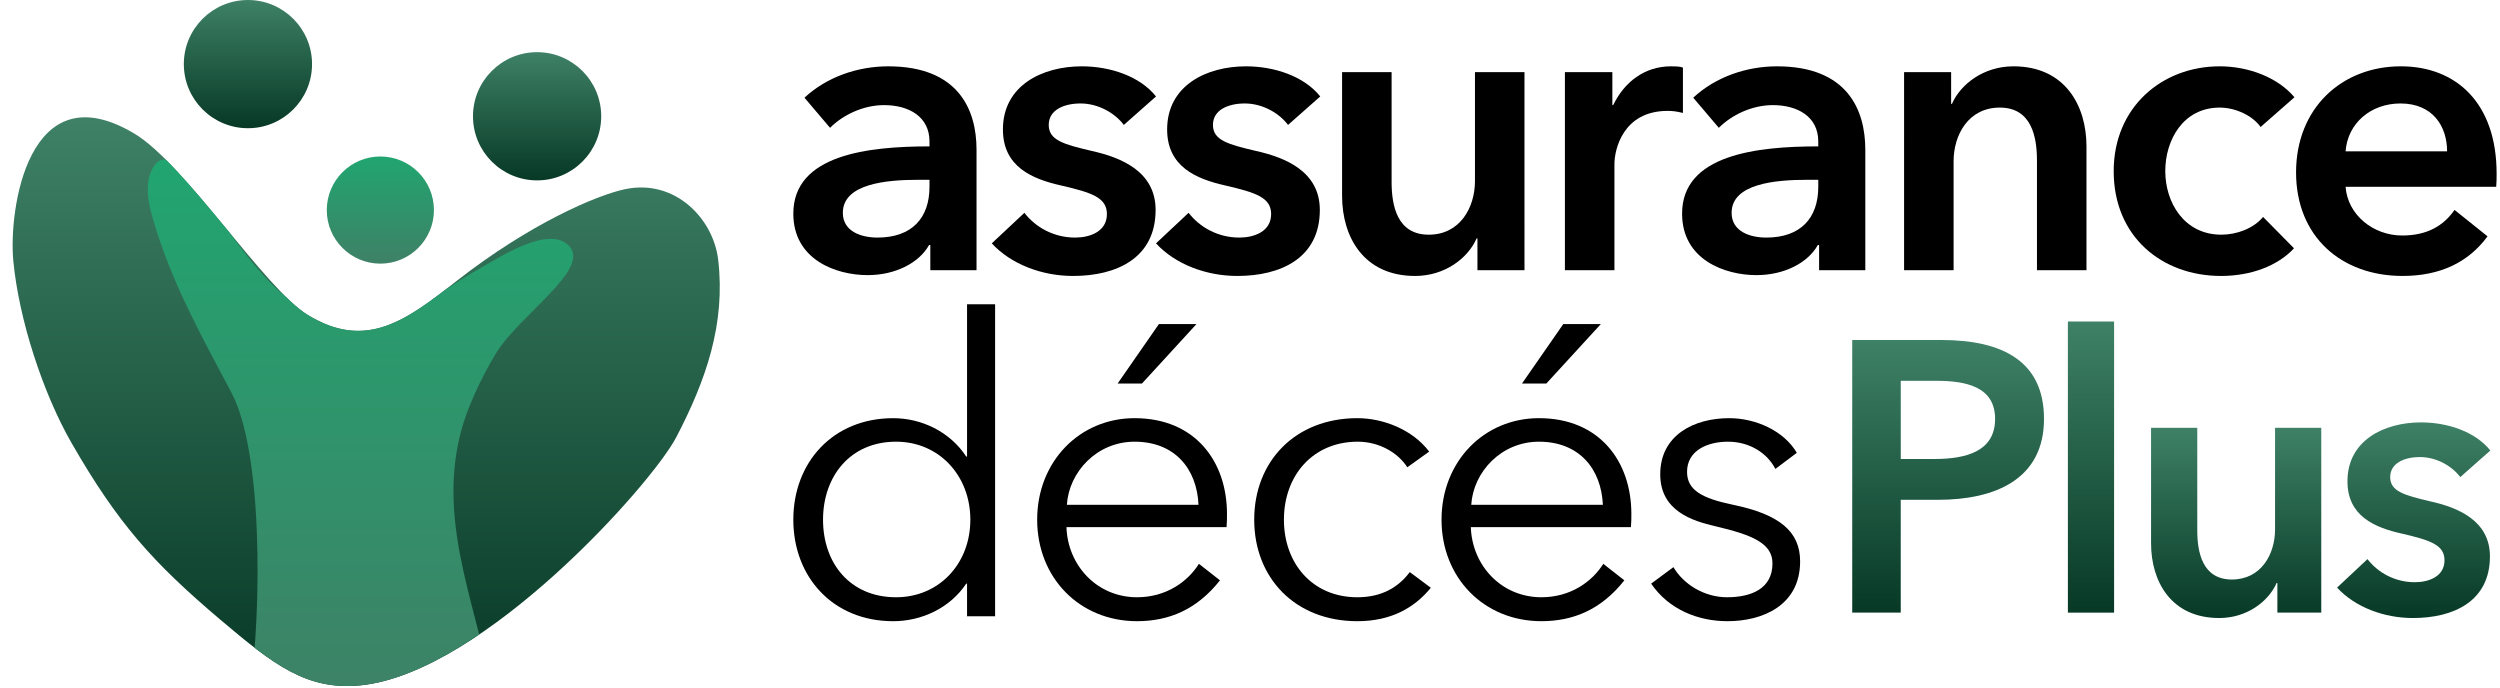
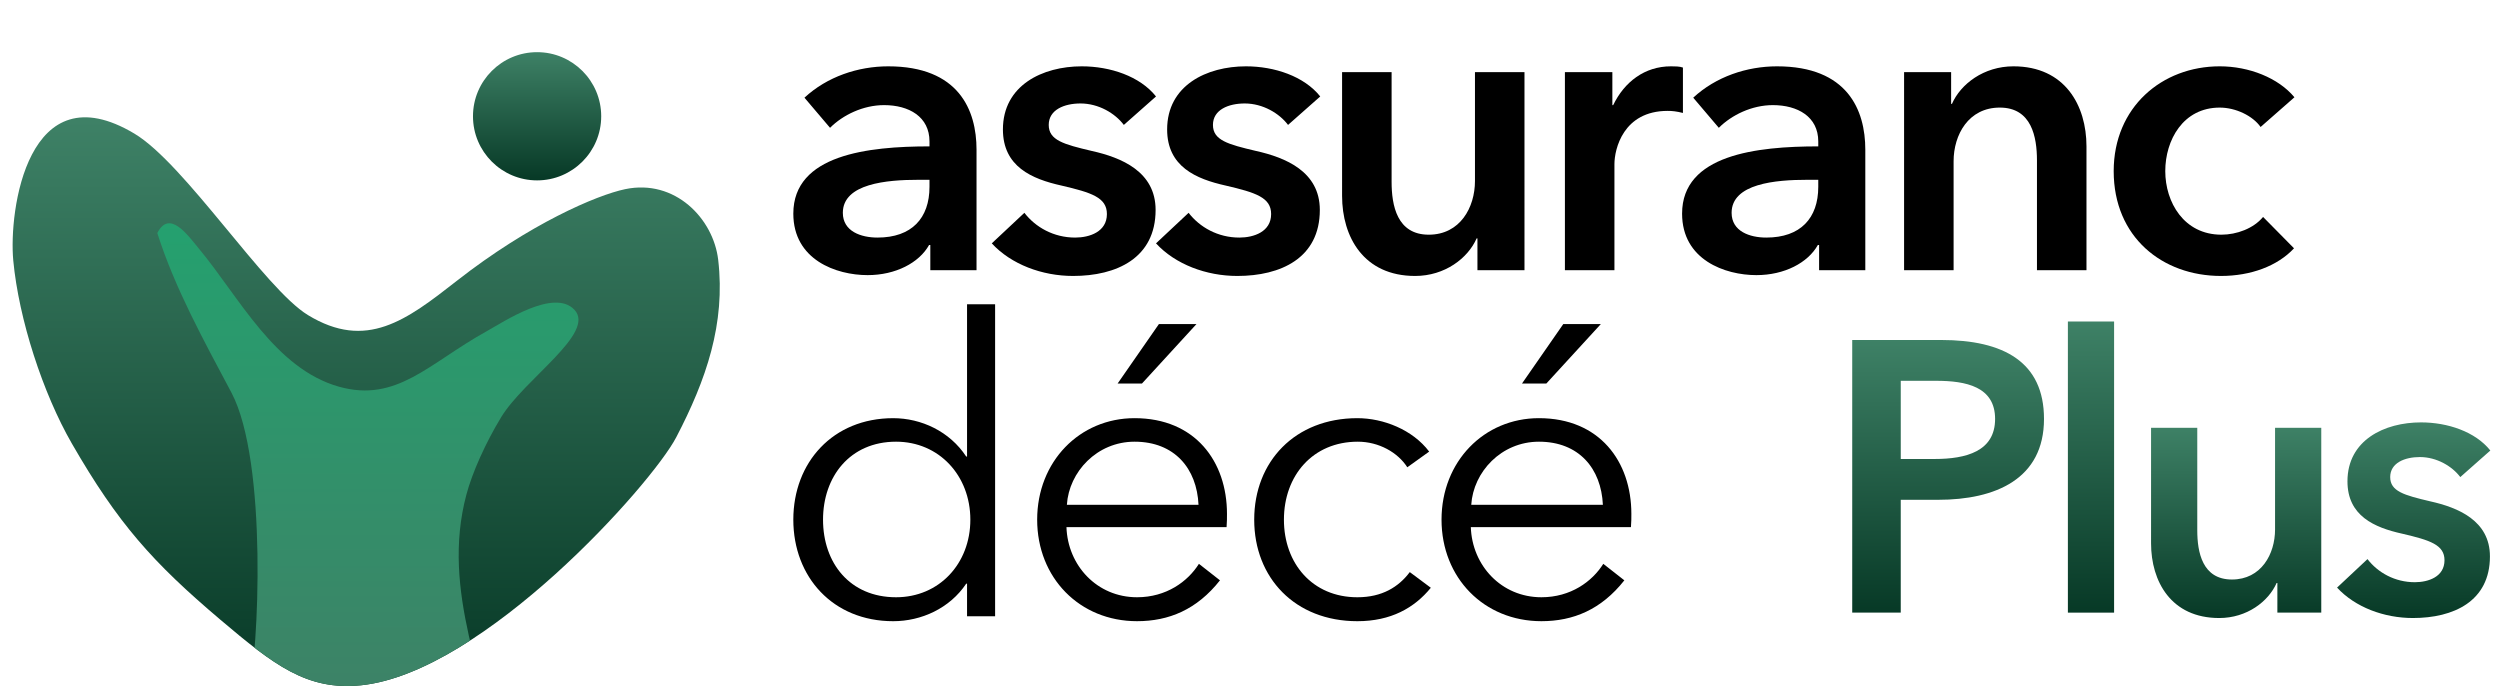
<svg xmlns="http://www.w3.org/2000/svg" xmlns:xlink="http://www.w3.org/1999/xlink" version="1.1" id="Calque_1" x="0px" y="0px" width="566.93px" height="155.91px" viewBox="0 0 566.93 155.91" enable-background="new 0 0 566.93 155.91" xml:space="preserve">
  <g>
    <linearGradient id="SVGID_1_" gradientUnits="userSpaceOnUse" x1="83.046" y1="26.602" x2="83.046" y2="155.574">
      <stop offset="0.005" style="stop-color:#3E8166" />
      <stop offset="1" style="stop-color:#073926" />
    </linearGradient>
    <path fill-rule="evenodd" clip-rule="evenodd" fill="url(#SVGID_1_)" d="M30.461,30.289c11.484,6.858,29.562,35.182,39.355,41.152   c13.261,8.084,22.327,1.201,33.771-7.754c16.502-12.916,31.728-19.441,38.184-20.792c11.313-2.365,20.003,6.685,21.095,16.017   c1.694,14.479-2.725,27.236-9.521,40.263c-5.531,10.601-43.671,53.326-71.43,56.226C69.642,156.683,62.04,150.749,50,140.556   c-15.42-13.055-23.268-21.873-33.692-39.952C9.713,89.163,4.26,72.374,3.009,59.079C1.947,47.799,6.243,15.827,30.461,30.289z" />
    <g>
      <defs>
        <path id="SVGID_2_" d="M30.461,30.289c11.484,6.858,29.562,35.182,39.355,41.152c13.261,8.084,22.327,1.201,33.771-7.754     c16.502-12.916,31.728-19.441,38.184-20.792c11.313-2.365,20.003,6.685,21.095,16.017c1.694,14.479-2.725,27.236-9.521,40.263     c-5.531,10.601-43.671,53.326-71.43,56.226C69.642,156.683,62.04,150.749,50,140.556c-15.42-13.055-23.268-21.873-33.692-39.952     C9.713,89.163,4.26,72.374,3.009,59.079C1.947,47.799,6.243,15.827,30.461,30.289z" />
      </defs>
      <clipPath id="SVGID_3_">
        <use xlink:href="#SVGID_2_" overflow="visible" />
      </clipPath>
      <linearGradient id="SVGID_4_" gradientUnits="userSpaceOnUse" x1="81.753" y1="36.18" x2="81.753" y2="161.262">
        <stop offset="0" style="stop-color:#21A570" />
        <stop offset="1" style="stop-color:#3E8166" />
      </linearGradient>
-       <path clip-path="url(#SVGID_3_)" fill-rule="evenodd" clip-rule="evenodd" fill="url(#SVGID_4_)" d="M56.325,157.43    c2.362-9.313,4.405-52.834-3.843-68.396c-6.151-11.606-12.79-23.544-16.81-36.184c-1.352-4.251-3.397-10.099-1.187-14.454    c2.782-5.479,6.952,0.542,9.585,3.72c8.943,10.787,17.093,27.041,31.61,31.121c13.132,3.693,20.417-5.333,33.456-12.551    c3.857-2.136,15.313-9.822,19.939-4.895c4.938,5.257-11.328,15.667-16.608,24.357c-3.531,5.811-6.551,12.537-7.889,17.566    c-5.89,22.151,4.758,41.907,7.785,63.547" />
+       <path clip-path="url(#SVGID_3_)" fill-rule="evenodd" clip-rule="evenodd" fill="url(#SVGID_4_)" d="M56.325,157.43    c2.362-9.313,4.405-52.834-3.843-68.396c-6.151-11.606-12.79-23.544-16.81-36.184c2.782-5.479,6.952,0.542,9.585,3.72c8.943,10.787,17.093,27.041,31.61,31.121c13.132,3.693,20.417-5.333,33.456-12.551    c3.857-2.136,15.313-9.822,19.939-4.895c4.938,5.257-11.328,15.667-16.608,24.357c-3.531,5.811-6.551,12.537-7.889,17.566    c-5.89,22.151,4.758,41.907,7.785,63.547" />
    </g>
    <linearGradient id="SVGID_5_" gradientUnits="userSpaceOnUse" x1="56.225" y1="0" x2="56.225" y2="29.076">
      <stop offset="0" style="stop-color:#3E8166" />
      <stop offset="1" style="stop-color:#073926" />
    </linearGradient>
-     <path fill-rule="evenodd" clip-rule="evenodd" fill="url(#SVGID_5_)" d="M56.226,0c8.023,0,14.537,6.514,14.537,14.538   c0,8.024-6.513,14.538-14.537,14.538c-8.024,0-14.539-6.514-14.539-14.538C41.687,6.514,48.201,0,56.226,0z" />
    <linearGradient id="SVGID_6_" gradientUnits="userSpaceOnUse" x1="121.799" y1="11.829" x2="121.799" y2="40.904">
      <stop offset="0" style="stop-color:#3E8166" />
      <stop offset="0.995" style="stop-color:#073926" />
    </linearGradient>
    <path fill-rule="evenodd" clip-rule="evenodd" fill="url(#SVGID_6_)" d="M121.798,11.829c8.023,0,14.539,6.515,14.539,14.538   s-6.516,14.538-14.539,14.538c-8.024,0-14.538-6.514-14.538-14.538S113.774,11.829,121.798,11.829z" />
    <linearGradient id="SVGID_7_" gradientUnits="userSpaceOnUse" x1="86.254" y1="35.485" x2="86.254" y2="59.786">
      <stop offset="0" style="stop-color:#21A570" />
      <stop offset="1" style="stop-color:#3E8166" />
    </linearGradient>
-     <path fill-rule="evenodd" clip-rule="evenodd" fill="url(#SVGID_7_)" d="M86.255,35.485c6.705,0,12.15,5.445,12.15,12.151   c0,6.706-5.445,12.15-12.15,12.15c-6.707,0-12.151-5.444-12.151-12.15C74.104,40.93,79.548,35.485,86.255,35.485z" />
  </g>
  <g>
    <g>
      <g>
        <path d="M210.97,55.56h-0.281c-2.246,4.024-7.579,6.831-13.942,6.831c-7.112,0-16.844-3.463-16.844-13.943     c0-13.381,16.937-15.253,30.88-15.253v-1.122c0-5.615-4.679-8.235-10.293-8.235c-4.773,0-9.358,2.246-12.259,5.146l-5.802-6.831     c5.146-4.772,12.165-7.111,18.996-7.111c16.001,0,20.025,9.919,20.025,18.902v27.324H210.97V55.56z M210.783,40.774h-2.526     c-7.112,0-17.125,0.843-17.125,7.486c0,4.211,4.118,5.615,7.861,5.615c7.767,0,11.79-4.399,11.79-11.511V40.774z" />
        <path d="M254.853,28.329c-1.965-2.62-5.708-4.866-9.825-4.866c-3.65,0-7.205,1.403-7.205,4.866c0,3.462,3.369,4.397,9.732,5.895     c6.738,1.497,14.504,4.68,14.504,13.382c0,10.948-8.889,14.973-18.715,14.973c-7.018,0-14.037-2.621-18.436-7.393l7.393-6.925     c2.527,3.275,6.645,5.615,11.51,5.615c3.275,0,7.205-1.311,7.205-5.335c0-3.743-3.462-4.866-10.293-6.457     c-6.737-1.497-13.288-4.304-13.288-12.726c0-10.013,8.983-14.317,17.873-14.317c6.457,0,13.194,2.246,16.844,6.831     L254.853,28.329z" />
        <path d="M292.093,28.329c-1.966-2.62-5.709-4.866-9.826-4.866c-3.65,0-7.205,1.403-7.205,4.866c0,3.462,3.369,4.397,9.732,5.895     c6.737,1.497,14.506,4.68,14.506,13.382c0,10.948-8.892,14.973-18.717,14.973c-7.019,0-14.037-2.621-18.435-7.393l7.393-6.925     c2.526,3.275,6.644,5.615,11.51,5.615c3.274,0,7.205-1.311,7.205-5.335c0-3.743-3.462-4.866-10.294-6.457     c-6.737-1.497-13.288-4.304-13.288-12.726c0-10.013,8.984-14.317,17.874-14.317c6.456,0,13.195,2.246,16.844,6.831     L292.093,28.329z" />
        <path d="M345.71,61.268h-10.668v-7.205h-0.188c-1.965,4.491-7.207,8.516-13.944,8.516c-11.698,0-16.563-8.89-16.563-18.154     V16.351h11.23v24.892c0,5.334,1.217,11.978,8.423,11.978c7.11,0,10.481-6.176,10.481-12.165V16.351h11.229V61.268z" />
        <path d="M354.876,16.351h10.762v7.486h0.188c2.527-5.24,7.112-8.796,13.101-8.796c0.843,0,1.966,0,2.714,0.28v10.294     c-1.497-0.375-2.434-0.468-3.463-0.468c-10.105,0-12.07,8.702-12.07,12.07v24.05h-11.23V16.351z" />
        <path d="M412.521,55.56h-0.283c-2.246,4.024-7.58,6.831-13.942,6.831c-7.112,0-16.846-3.463-16.846-13.943     c0-13.381,16.938-15.253,30.882-15.253v-1.122c0-5.615-4.678-8.235-10.293-8.235c-4.773,0-9.359,2.246-12.26,5.146l-5.803-6.831     c5.148-4.772,12.166-7.111,18.997-7.111c16.002,0,20.027,9.919,20.027,18.902v27.324h-10.479V55.56z M412.332,40.774h-2.525     c-7.113,0-17.127,0.843-17.127,7.486c0,4.211,4.119,5.615,7.862,5.615c7.767,0,11.79-4.399,11.79-11.511V40.774z" />
        <path d="M431.792,16.351h10.669v7.206h0.188c1.965-4.492,7.206-8.516,13.943-8.516c11.697,0,16.563,8.89,16.563,18.153v28.073     h-11.229V36.376c0-5.333-1.217-11.978-8.423-11.978c-7.111,0-10.481,6.177-10.481,12.165v24.704h-11.229V16.351z" />
        <path d="M512.64,28.797c-1.777-2.527-5.615-4.398-9.264-4.398c-8.33,0-12.354,7.393-12.354,14.411     c0,7.018,4.211,14.41,12.727,14.41c3.463,0,7.299-1.403,9.452-4.023l7.018,7.111c-3.743,4.024-9.825,6.271-16.563,6.271     c-13.287,0-24.33-8.796-24.33-23.769c0-14.504,10.948-23.769,24.05-23.769c6.643,0,13.287,2.62,16.938,7.019L512.64,28.797z" />
-         <path d="M566.068,42.365h-34.156c0.469,6.363,6.27,11.042,12.819,11.042c5.615,0,9.359-2.151,11.885-5.802l7.486,5.989     c-4.398,5.989-10.855,8.983-19.276,8.983c-13.85,0-24.144-8.89-24.144-23.488c0-14.504,10.294-24.049,23.769-24.049     c12.446,0,21.71,8.234,21.71,24.33C566.161,40.4,566.161,41.335,566.068,42.365z M554.932,34.317     c0-5.708-3.274-10.854-10.573-10.854c-6.737,0-11.978,4.492-12.446,10.854H554.932z" />
      </g>
      <g>
        <path d="M219.111,132.354c-3.743,5.615-10.199,8.516-16.563,8.516c-13.662,0-22.645-10.013-22.645-23.021     c0-13.006,8.983-23.019,22.645-23.019c6.364,0,12.82,2.994,16.563,8.703h0.188v-34.53h6.363v70.743h-6.363v-7.393H219.111z      M203.204,135.441c9.732,0,16.844-7.579,16.844-17.593c0-10.012-7.112-17.686-16.844-17.686     c-10.481,0-16.563,7.954-16.563,17.686C186.641,127.675,192.723,135.441,203.204,135.441z" />
        <path d="M278.153,119.534h-36.308c0.281,8.703,6.925,15.907,16.001,15.907c6.645,0,11.511-3.556,14.038-7.579l4.772,3.742     c-5.24,6.646-11.604,9.265-18.81,9.265c-13.007,0-22.645-9.825-22.645-23.021c0-13.194,9.638-23.019,22.084-23.019     c13.755,0,20.961,9.824,20.961,21.71C278.247,117.382,278.247,118.411,278.153,119.534z M271.791,114.481     c-0.375-8.234-5.428-14.318-14.505-14.318c-8.515,0-14.878,6.832-15.347,14.318H271.791z M258.97,86.969h-5.521l9.357-13.475     h8.516L258.97,86.969z" />
        <path d="M319.137,105.965c-2.152-3.368-6.457-5.802-11.23-5.802c-10.199,0-16.749,7.674-16.749,17.686     c0,9.92,6.457,17.593,16.655,17.593c5.615,0,9.358-2.339,11.886-5.707l4.771,3.556c-3.742,4.585-9.076,7.579-16.657,7.579     c-14.13,0-23.394-9.825-23.394-23.021c0-13.194,9.264-23.019,23.394-23.019c5.896,0,12.541,2.619,16.283,7.579L319.137,105.965z" />
        <path d="M369.854,119.534h-36.311c0.281,8.703,6.926,15.907,16.003,15.907c6.646,0,11.511-3.556,14.037-7.579l4.773,3.742     c-5.241,6.646-11.604,9.265-18.811,9.265c-13.008,0-22.647-9.825-22.647-23.021c0-13.194,9.64-23.019,22.086-23.019     c13.756,0,20.963,9.824,20.963,21.71C369.948,117.382,369.948,118.411,369.854,119.534z M363.49,114.481     c-0.374-8.234-5.428-14.318-14.505-14.318c-8.516,0-14.878,6.832-15.347,14.318H363.49z M350.671,86.969h-5.522l9.358-13.475     h8.516L350.671,86.969z" />
-         <path d="M402.604,106.34c-1.872-3.65-5.896-6.177-10.762-6.177c-4.587,0-9.266,1.966-9.266,6.832     c0,4.117,3.275,5.989,10.482,7.486c10.387,2.151,15.16,5.988,15.16,12.819c0,10.013-8.517,13.568-16.471,13.568     c-6.645,0-13.288-2.619-17.312-8.516l5.053-3.743c2.246,3.838,6.925,6.831,12.166,6.831c5.521,0,10.293-1.964,10.293-7.673     c0-4.586-4.585-6.457-12.914-8.422c-5.242-1.217-12.54-3.463-12.54-11.79c0-8.891,7.675-12.727,15.628-12.727     c6.083,0,12.446,2.9,15.348,7.859L402.604,106.34z" />
      </g>
    </g>
    <g>
      <linearGradient id="SVGID_8_" gradientUnits="userSpaceOnUse" x1="441.777" y1="77.101" x2="441.777" y2="138.928">
        <stop offset="0" style="stop-color:#3E8166" />
        <stop offset="1" style="stop-color:#073926" />
      </linearGradient>
      <path fill="url(#SVGID_8_)" d="M420.033,77.101h20.174c14.146,0,23.315,4.977,23.315,17.9c0,13.625-11.003,18.34-24.015,18.34    h-8.471v25.587h-11.004V77.101z M438.721,104.085c7.161,0,13.712-1.747,13.712-9.084c0-7.335-6.638-8.645-13.361-8.645h-8.034    v17.729H438.721z" />
      <linearGradient id="SVGID_9_" gradientUnits="userSpaceOnUse" x1="474.178" y1="72.908" x2="474.178" y2="138.928">
        <stop offset="0" style="stop-color:#3E8166" />
        <stop offset="1" style="stop-color:#073926" />
      </linearGradient>
      <path fill="url(#SVGID_9_)" d="M468.938,72.908h10.479v66.02h-10.479V72.908z" />
      <linearGradient id="SVGID_10_" gradientUnits="userSpaceOnUse" x1="507.101" y1="97.01" x2="507.101" y2="140.151">
        <stop offset="0" style="stop-color:#3E8166" />
        <stop offset="1" style="stop-color:#073926" />
      </linearGradient>
      <path fill="url(#SVGID_10_)" d="M526.4,138.928h-9.956v-6.724h-0.174c-1.835,4.191-6.726,7.947-13.013,7.947    c-10.916,0-15.457-8.297-15.457-16.942V97.01h10.479v23.23c0,4.977,1.136,11.178,7.859,11.178c6.637,0,9.781-5.765,9.781-11.354    V97.01h10.48V138.928z" />
      <linearGradient id="SVGID_11_" gradientUnits="userSpaceOnUse" x1="547.359" y1="95.788" x2="547.359" y2="140.151">
        <stop offset="0" style="stop-color:#3E8166" />
        <stop offset="1" style="stop-color:#073926" />
      </linearGradient>
      <path fill="url(#SVGID_11_)" d="M557.926,108.188c-1.835-2.444-5.327-4.541-9.17-4.541c-3.405,0-6.724,1.31-6.724,4.541    s3.145,4.104,9.081,5.502c6.288,1.396,13.536,4.366,13.536,12.487c0,10.218-8.296,13.974-17.466,13.974    c-6.55,0-13.099-2.446-17.203-6.899l6.899-6.463c2.357,3.058,6.199,5.241,10.741,5.241c3.057,0,6.724-1.225,6.724-4.979    c0-3.494-3.231-4.541-9.605-6.026c-6.288-1.396-12.4-4.016-12.4-11.876c0-9.345,8.383-13.361,16.679-13.361    c6.026,0,12.313,2.096,15.72,6.374L557.926,108.188z" />
    </g>
  </g>
</svg>